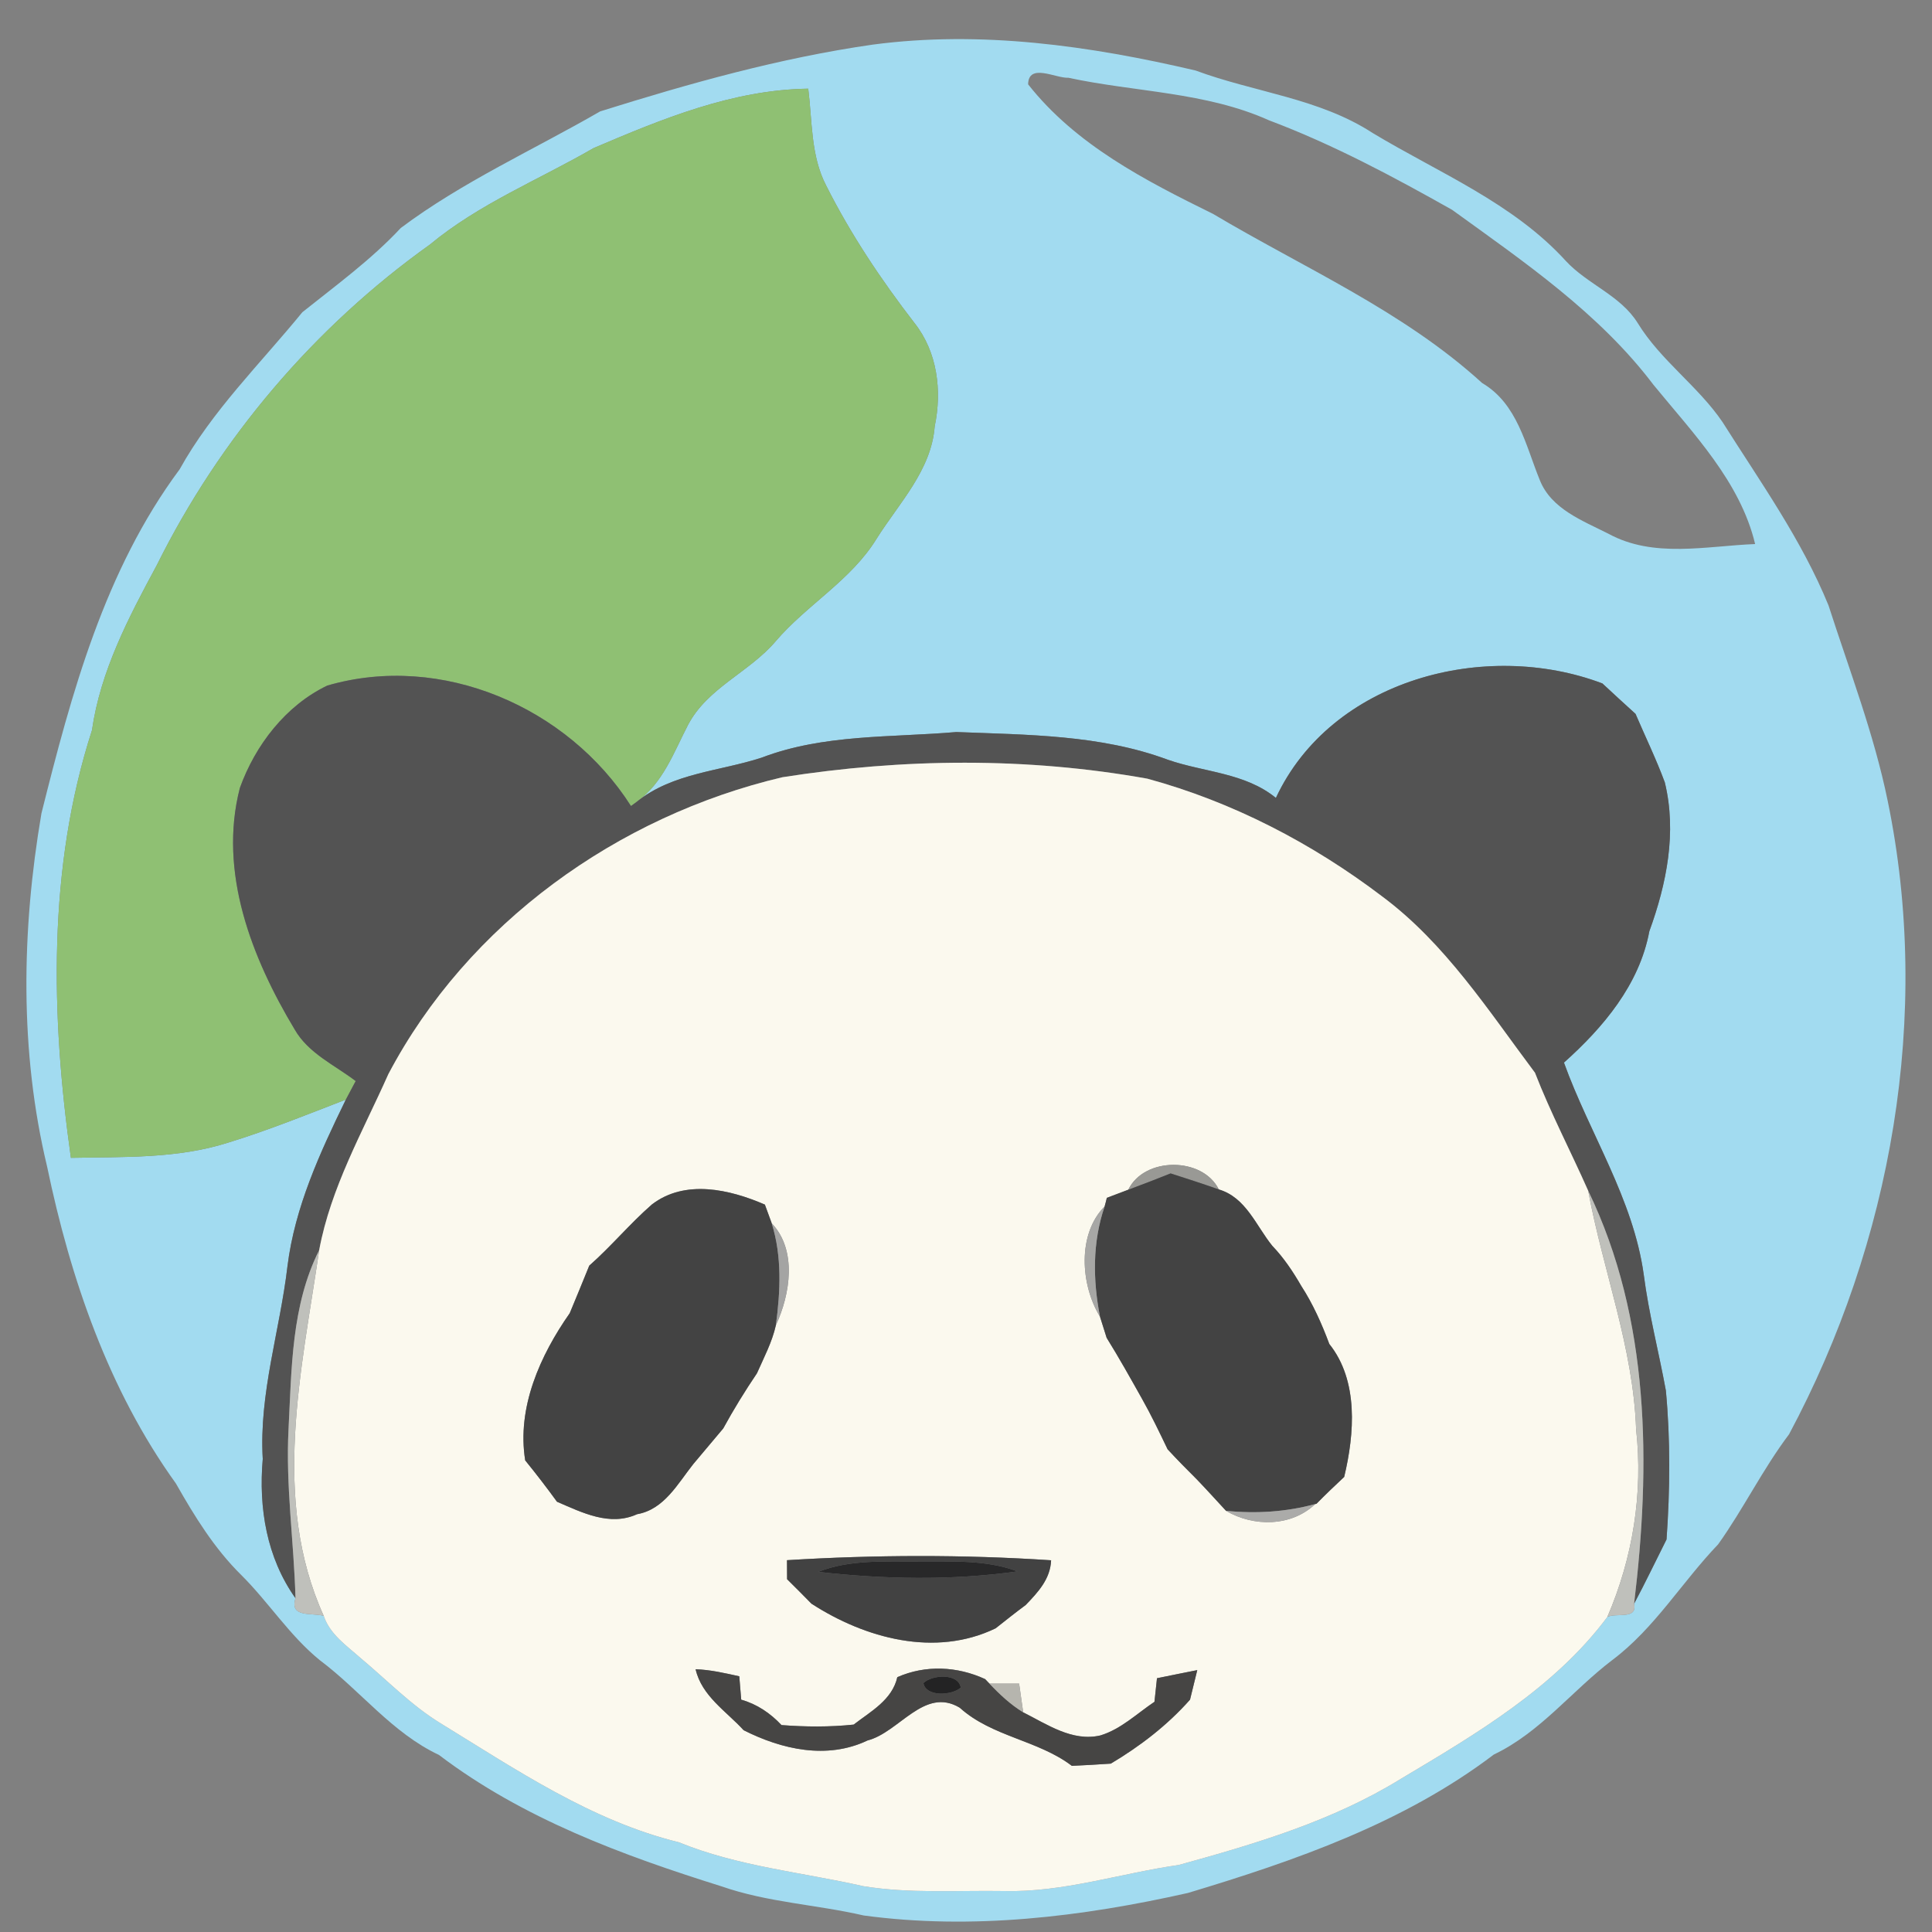
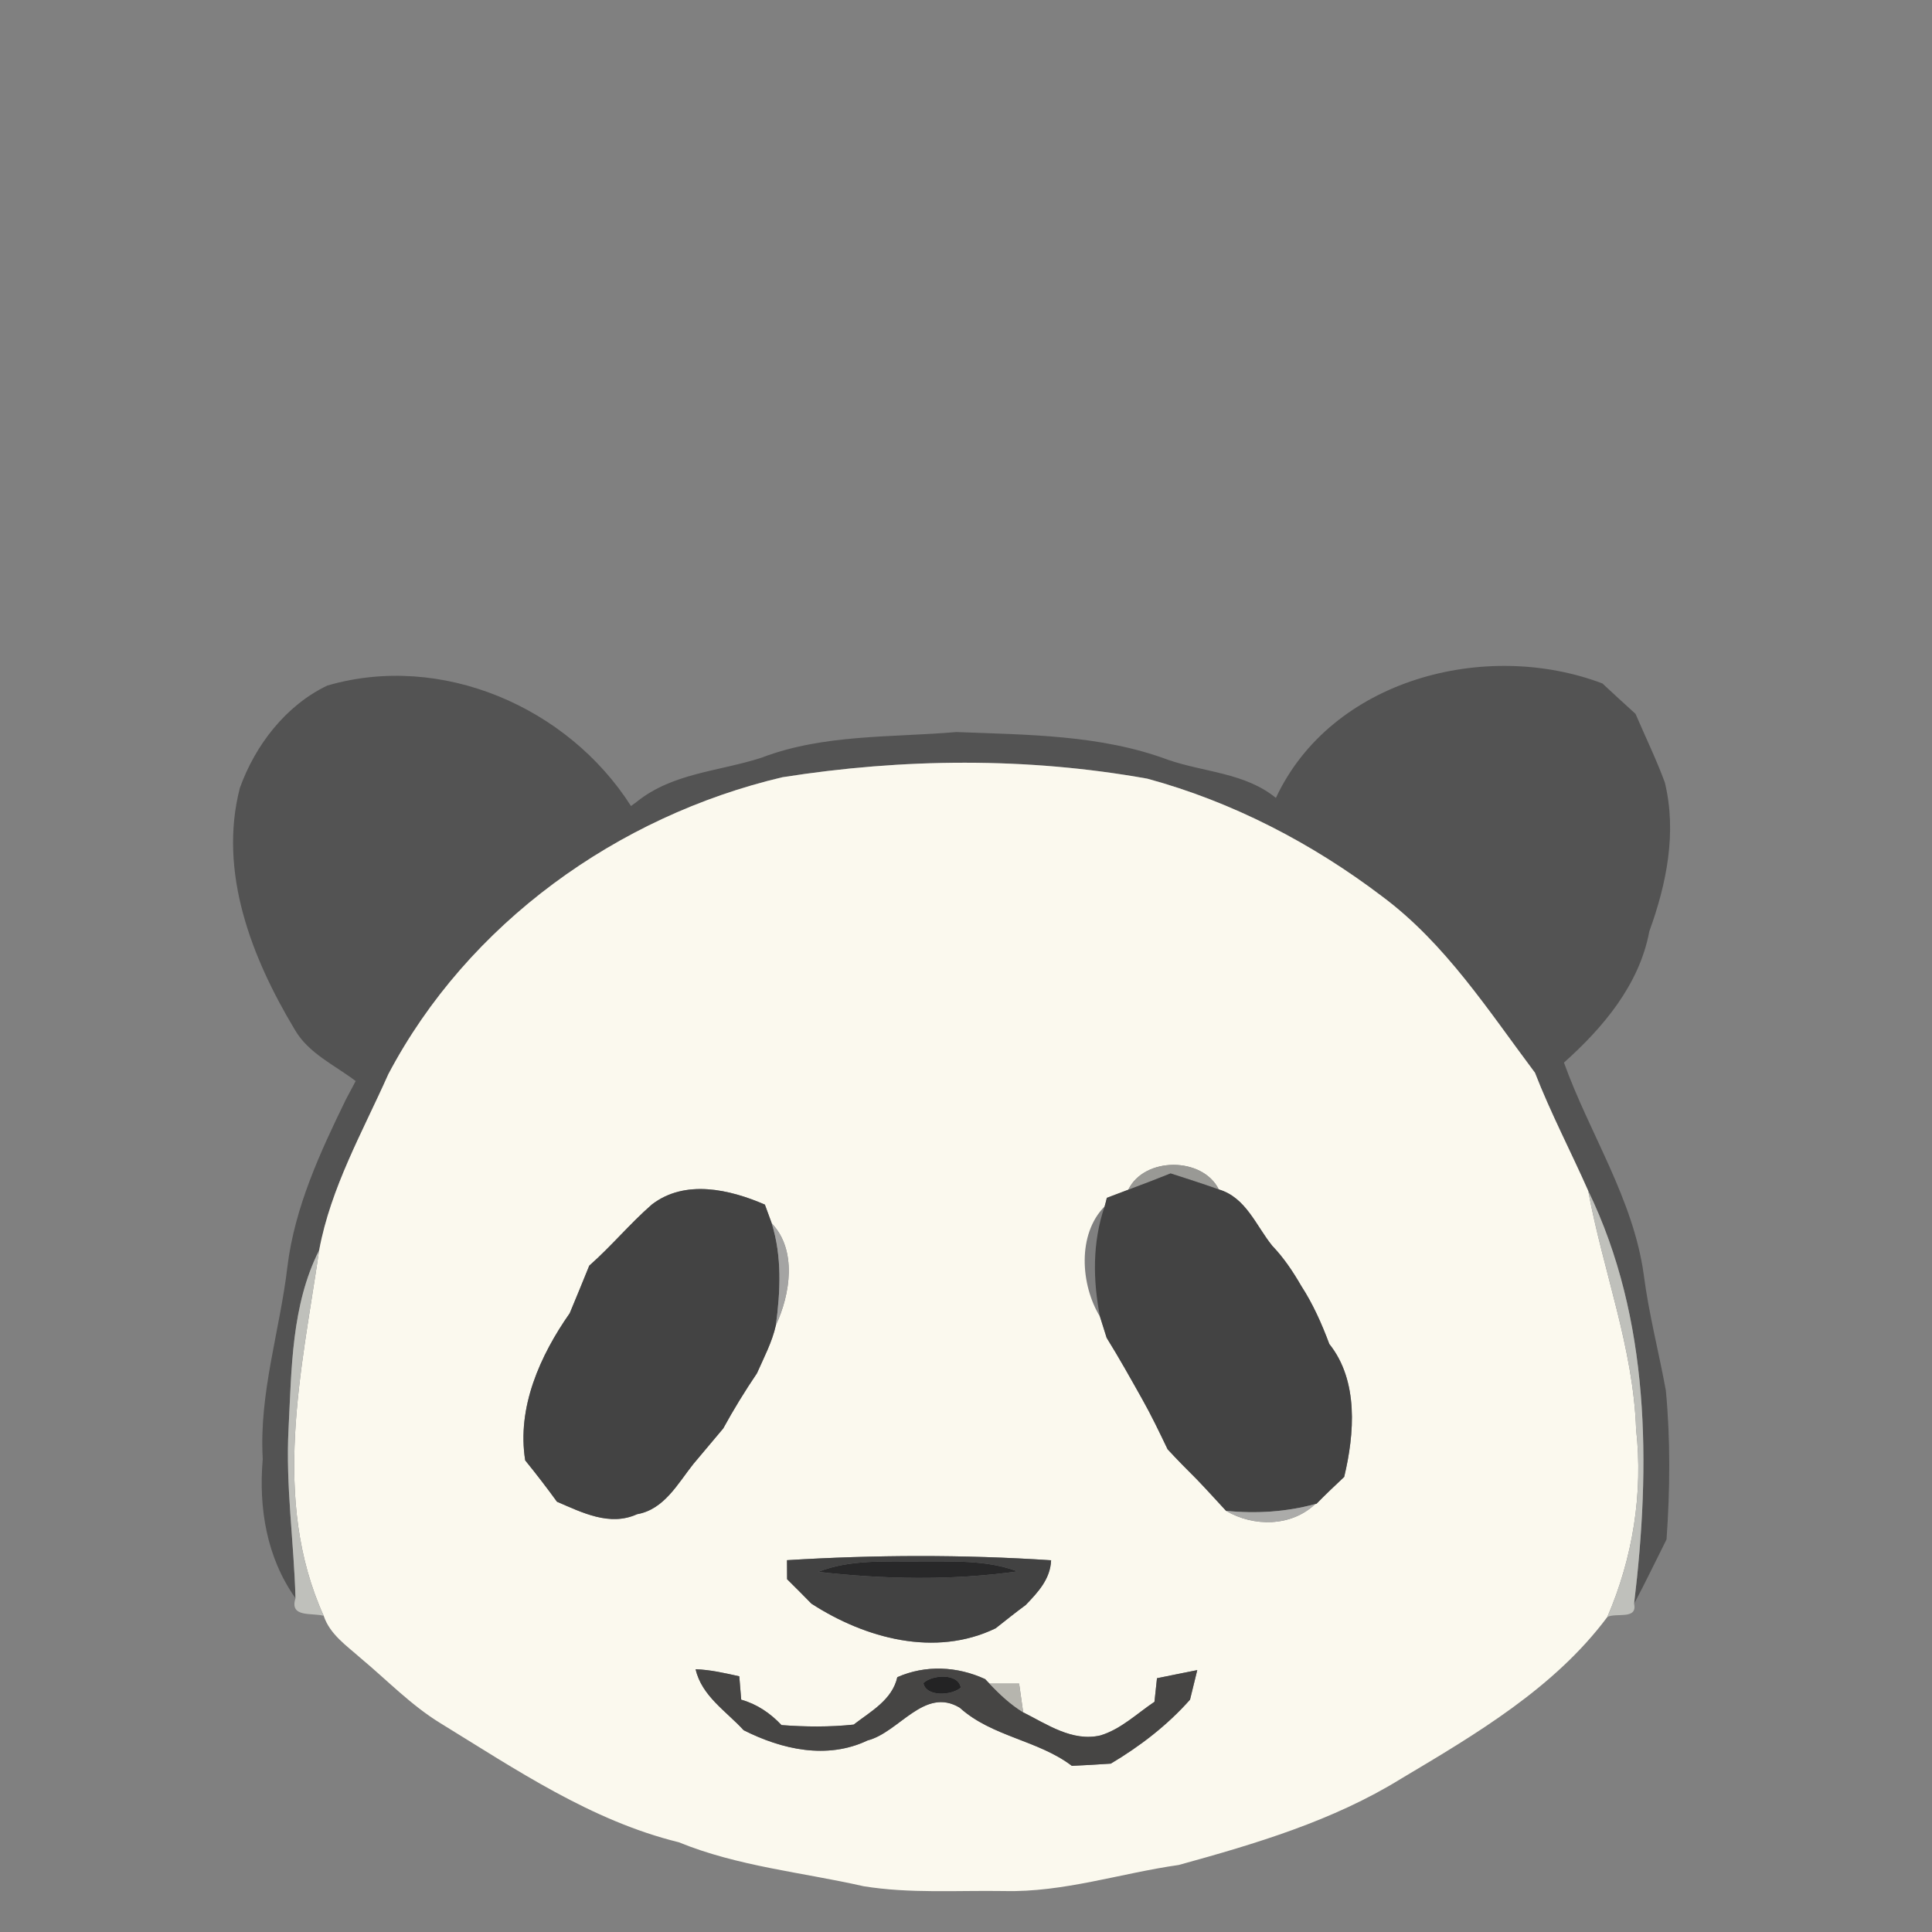
<svg xmlns="http://www.w3.org/2000/svg" width="200pt" height="200pt" viewBox="0 0 200 200">
  <rect x="0" y="0" width="200" height="200" fill="#808080" stroke="none" />
  <g id="#ffffffff" />
  <g id="#a2dbf0ff">
-     <path fill="#a2dbf0" opacity="1.00" d=" M 90.34 4.62 C 101.54 3.13 112.85 4.74 123.77 7.30 C 129.85 9.56 136.56 10.16 142.10 13.77 C 148.94 17.89 156.64 21.01 162.11 27.03 C 164.36 29.45 167.76 30.58 169.54 33.45 C 171.92 37.33 175.78 39.96 178.32 43.70 C 182.22 49.88 186.51 55.87 189.29 62.68 C 191.45 69.39 193.99 75.96 195.41 82.89 C 199.99 105.06 195.83 128.62 185.20 148.48 C 182.47 152.10 180.48 156.20 177.86 159.87 C 174.11 163.78 171.28 168.57 166.90 171.85 C 162.72 175.03 159.46 179.33 154.64 181.63 C 145.30 188.72 134.08 192.62 122.97 195.96 C 111.99 198.43 100.64 199.81 89.41 198.29 C 84.53 197.16 79.46 196.94 74.71 195.28 C 64.43 192.06 54.10 188.25 45.44 181.67 C 40.59 179.39 37.34 175.04 33.13 171.88 C 29.99 169.34 27.82 165.87 24.97 163.04 C 22.18 160.29 20.13 156.95 18.21 153.57 C 11.24 143.89 7.29 132.36 4.88 120.78 C 2.01 108.83 2.23 96.28 4.29 84.20 C 7.40 71.77 10.83 59.03 18.60 48.58 C 21.96 42.52 26.95 37.65 31.30 32.32 C 34.79 29.53 38.42 26.89 41.49 23.60 C 47.88 18.81 55.24 15.51 62.13 11.53 C 71.38 8.63 80.72 6.00 90.34 4.62 M 106.43 8.73 C 111.37 15.00 118.56 18.69 125.57 22.14 C 135.00 27.75 145.24 32.18 153.43 39.65 C 157.09 41.80 157.92 46.08 159.40 49.70 C 160.59 52.70 163.84 53.90 166.50 55.25 C 171.18 57.81 176.63 56.52 181.69 56.32 C 180.16 49.88 175.26 44.84 171.17 39.84 C 165.56 32.42 157.77 27.11 150.32 21.72 C 144.20 18.27 137.97 14.94 131.38 12.46 C 124.83 9.51 117.51 9.54 110.60 8.05 C 109.30 8.12 106.47 6.48 106.43 8.73 M 61.45 15.33 C 55.76 18.62 49.60 21.09 44.50 25.32 C 32.53 33.86 22.75 45.37 16.22 58.53 C 13.31 63.92 10.40 69.46 9.52 75.60 C 4.91 89.85 5.27 105.18 7.34 119.86 C 12.78 119.75 18.35 119.96 23.60 118.29 C 27.74 117.02 31.76 115.39 35.80 113.83 C 33.13 119.31 30.52 124.96 29.76 131.07 C 28.98 137.75 26.80 144.24 27.20 151.03 C 26.76 156.10 27.60 161.24 30.59 165.45 C 29.94 167.49 32.28 166.93 33.51 167.27 C 34.15 169.20 35.90 170.37 37.36 171.67 C 40.07 173.93 42.54 176.51 45.57 178.37 C 53.41 183.18 61.22 188.49 70.27 190.71 C 76.39 193.21 82.99 193.81 89.39 195.26 C 94.20 196.04 99.09 195.68 103.94 195.76 C 110.09 195.91 115.99 193.92 122.03 193.06 C 129.97 190.87 137.97 188.50 145.04 184.13 C 152.80 179.51 160.93 174.72 166.39 167.39 C 167.28 166.92 169.53 167.71 169.16 166.02 C 170.33 163.83 171.40 161.58 172.52 159.36 C 172.88 154.24 172.93 149.07 172.45 143.95 C 171.72 139.95 170.68 136.00 170.16 131.95 C 169.07 124.08 164.55 117.36 161.90 110.00 C 165.97 106.36 169.71 101.93 170.74 96.40 C 172.53 91.49 173.60 86.15 172.34 80.99 C 171.45 78.58 170.32 76.26 169.31 73.90 C 168.16 72.85 167.01 71.81 165.88 70.75 C 153.76 66.16 137.81 70.33 132.08 82.60 C 128.89 79.99 124.65 79.95 120.90 78.65 C 113.93 76.05 106.33 76.07 99.00 75.78 C 92.27 76.36 85.26 75.98 78.85 78.43 C 74.50 79.85 69.65 80.00 65.93 82.99 C 68.64 81.05 69.74 77.90 71.21 75.07 C 73.22 71.20 77.57 69.60 80.30 66.38 C 83.54 62.59 88.11 60.07 90.75 55.76 C 93.07 52.07 96.41 48.69 96.76 44.13 C 97.53 40.45 97.04 36.43 94.66 33.43 C 91.21 28.96 88.06 24.25 85.52 19.20 C 83.92 16.12 84.09 12.54 83.67 9.18 C 75.82 9.29 68.54 12.31 61.45 15.33 Z" />
-   </g>
+     </g>
  <g id="#8fc073ff">
-     <path fill="#8fc073" opacity="1.00" d=" M 61.45 15.33 C 68.54 12.31 75.82 9.29 83.67 9.18 C 84.09 12.54 83.92 16.12 85.52 19.20 C 88.06 24.25 91.21 28.96 94.66 33.43 C 97.04 36.43 97.53 40.45 96.76 44.13 C 96.41 48.69 93.07 52.07 90.75 55.76 C 88.11 60.07 83.54 62.59 80.30 66.38 C 77.57 69.60 73.22 71.20 71.21 75.07 C 69.74 77.90 68.64 81.05 65.93 82.99 L 65.32 83.44 C 58.80 73.20 45.72 67.52 33.88 70.97 C 29.58 73.03 26.42 77.14 24.83 81.57 C 22.58 90.29 26.06 99.17 30.51 106.58 C 31.93 109.05 34.64 110.25 36.82 111.91 C 36.57 112.39 36.05 113.35 35.80 113.83 C 31.76 115.39 27.74 117.02 23.60 118.29 C 18.35 119.96 12.78 119.75 7.34 119.86 C 5.27 105.18 4.91 89.85 9.52 75.60 C 10.40 69.46 13.31 63.92 16.22 58.53 C 22.75 45.37 32.53 33.86 44.50 25.32 C 49.60 21.09 55.76 18.62 61.45 15.33 Z" />
-   </g>
+     </g>
  <g id="#535353ff">
    <path fill="#535353" opacity="1.00" d=" M 132.08 82.60 C 137.81 70.33 153.76 66.16 165.88 70.75 C 167.01 71.81 168.16 72.85 169.31 73.90 C 170.32 76.26 171.45 78.58 172.34 80.99 C 173.60 86.15 172.53 91.49 170.74 96.40 C 169.71 101.93 165.97 106.36 161.90 110.00 C 164.55 117.36 169.07 124.08 170.16 131.95 C 170.68 136.00 171.72 139.95 172.45 143.95 C 172.93 149.07 172.88 154.24 172.52 159.36 C 171.40 161.58 170.33 163.83 169.16 166.02 C 170.89 151.69 170.84 136.54 164.41 123.27 C 162.60 119.18 160.52 115.22 158.90 111.05 C 154.07 104.61 149.62 97.66 143.07 92.79 C 135.83 87.29 127.57 83.00 118.78 80.61 C 106.31 78.37 93.49 78.49 80.99 80.46 C 63.94 84.48 48.43 95.58 40.20 111.20 C 37.55 117.15 34.24 122.93 33.04 129.42 C 30.16 135.13 30.19 141.69 29.87 147.93 C 29.56 153.79 30.43 159.61 30.59 165.45 C 27.60 161.24 26.76 156.10 27.20 151.03 C 26.80 144.24 28.98 137.75 29.76 131.07 C 30.52 124.96 33.13 119.31 35.80 113.83 C 36.05 113.35 36.57 112.39 36.82 111.91 C 34.64 110.25 31.93 109.05 30.51 106.58 C 26.06 99.17 22.58 90.29 24.83 81.57 C 26.42 77.14 29.58 73.03 33.88 70.97 C 45.72 67.52 58.80 73.20 65.32 83.44 L 65.93 82.99 C 69.65 80.00 74.50 79.85 78.85 78.43 C 85.26 75.98 92.27 76.36 99.00 75.78 C 106.33 76.07 113.93 76.05 120.90 78.65 C 124.65 79.95 128.89 79.99 132.08 82.60 Z" />
  </g>
  <g id="#fbf9eeff">
    <path fill="#fbf9ee" opacity="1.00" d=" M 80.99 80.46 C 93.49 78.49 106.31 78.37 118.78 80.61 C 127.57 83.00 135.83 87.29 143.07 92.79 C 149.62 97.66 154.07 104.61 158.90 111.05 C 160.52 115.22 162.60 119.18 164.41 123.27 C 165.94 131.53 169.08 139.49 169.37 147.97 C 170.11 154.59 169.02 161.29 166.39 167.39 C 160.93 174.72 152.80 179.51 145.04 184.13 C 137.97 188.50 129.97 190.87 122.03 193.06 C 115.99 193.92 110.09 195.91 103.94 195.76 C 99.09 195.68 94.20 196.04 89.39 195.26 C 82.99 193.81 76.39 193.21 70.27 190.71 C 61.22 188.49 53.41 183.18 45.57 178.37 C 42.54 176.51 40.07 173.93 37.36 171.67 C 35.90 170.37 34.15 169.20 33.51 167.27 C 28.05 155.22 31.22 141.89 33.04 129.42 C 34.24 122.93 37.55 117.15 40.20 111.20 C 48.43 95.58 63.94 84.48 80.99 80.46 M 116.80 123.16 C 116.25 123.37 115.14 123.79 114.58 124.00 C 114.53 124.23 114.41 124.67 114.35 124.89 C 111.50 127.76 111.86 133.02 113.87 136.30 C 114.05 136.85 114.39 137.94 114.56 138.49 C 115.84 140.55 117.03 142.68 118.22 144.80 C 119.18 146.50 120.02 148.26 120.87 150.03 C 121.85 151.09 122.86 152.12 123.89 153.14 C 124.92 154.21 125.91 155.31 126.92 156.40 C 129.77 158.08 133.68 158.05 136.15 155.70 L 136.28 155.67 C 137.21 154.72 138.18 153.80 139.15 152.89 C 140.22 148.42 140.65 142.93 137.61 139.13 C 136.83 137.04 135.92 134.99 134.70 133.11 C 133.84 131.62 132.89 130.20 131.70 128.96 C 130.02 126.88 128.98 123.96 126.17 123.13 C 124.49 119.74 118.46 119.73 116.80 123.16 M 67.48 124.69 C 65.20 126.68 63.27 129.02 61.00 131.02 C 60.34 132.66 59.66 134.30 58.98 135.94 C 55.91 140.32 53.49 145.71 54.37 151.18 C 55.50 152.57 56.60 154.00 57.66 155.46 C 60.25 156.57 63.11 158.04 65.95 156.75 C 68.75 156.26 70.15 153.60 71.76 151.57 C 72.79 150.33 73.84 149.11 74.87 147.87 C 75.94 145.91 77.11 144.01 78.36 142.16 C 79.08 140.53 79.93 138.93 80.32 137.18 C 81.81 133.98 82.53 129.41 79.89 126.64 C 79.71 126.16 79.36 125.18 79.18 124.70 C 75.54 123.12 70.91 122.05 67.48 124.69 M 81.47 161.51 C 81.47 162.00 81.47 162.99 81.48 163.48 C 82.33 164.31 83.16 165.16 84.00 166.01 C 89.56 169.61 96.81 171.59 103.07 168.56 C 104.10 167.75 105.12 166.93 106.18 166.15 C 107.44 164.84 108.73 163.47 108.81 161.52 C 99.72 160.92 90.56 160.95 81.47 161.51 M 72.01 172.80 C 72.64 175.57 75.18 177.14 76.98 179.11 C 80.94 181.11 85.61 182.17 89.81 180.17 C 93.09 179.33 95.68 174.58 99.35 176.78 C 102.70 179.80 107.43 180.12 110.96 182.80 C 112.30 182.74 113.65 182.66 114.99 182.57 C 118.03 180.76 120.84 178.60 123.19 175.95 C 123.44 174.93 123.69 173.91 123.94 172.89 C 122.55 173.16 121.16 173.45 119.77 173.73 C 119.70 174.34 119.57 175.56 119.51 176.17 C 117.69 177.39 116.05 179.00 113.92 179.65 C 111.01 180.33 108.39 178.50 105.92 177.26 C 105.82 176.52 105.61 175.03 105.50 174.29 C 104.73 174.29 103.20 174.29 102.43 174.29 L 101.98 173.82 C 99.09 172.49 95.82 172.33 92.89 173.62 C 92.36 175.98 90.13 177.17 88.37 178.53 C 85.89 178.79 83.39 178.77 80.90 178.58 C 79.75 177.35 78.36 176.41 76.73 175.95 C 76.68 175.35 76.58 174.14 76.53 173.53 C 75.04 173.20 73.54 172.85 72.01 172.80 Z" />
  </g>
  <g id="#999995ff">
    <path fill="#999995" opacity="1.00" d=" M 116.80 123.16 C 118.46 119.73 124.49 119.74 126.17 123.13 C 124.52 122.54 122.85 122.01 121.18 121.47 C 119.72 122.05 118.27 122.62 116.80 123.16 Z" />
  </g>
  <g id="#434343ff">
    <path fill="#434343" opacity="1.00" d=" M 116.80 123.16 C 118.27 122.62 119.72 122.05 121.18 121.47 C 122.85 122.01 124.52 122.54 126.17 123.13 C 128.98 123.96 130.02 126.88 131.70 128.96 C 132.89 130.20 133.84 131.62 134.70 133.11 C 135.92 134.99 136.83 137.04 137.61 139.13 C 140.65 142.93 140.22 148.42 139.15 152.89 C 138.18 153.80 137.21 154.72 136.28 155.67 L 136.15 155.70 C 133.14 156.52 130.02 156.71 126.92 156.40 C 125.91 155.31 124.92 154.21 123.89 153.14 C 122.86 152.12 121.85 151.09 120.87 150.03 C 120.02 148.26 119.18 146.50 118.22 144.80 C 117.03 142.68 115.84 140.55 114.56 138.49 C 114.39 137.94 114.05 136.85 113.87 136.30 C 113.13 132.51 113.08 128.58 114.35 124.89 C 114.41 124.67 114.53 124.23 114.58 124.00 C 115.14 123.79 116.25 123.37 116.80 123.16 Z" />
    <path fill="#434343" opacity="1.00" d=" M 67.48 124.69 C 70.91 122.05 75.54 123.12 79.18 124.70 C 79.36 125.18 79.71 126.16 79.89 126.64 C 80.96 130.07 80.79 133.67 80.32 137.18 C 79.93 138.93 79.08 140.53 78.36 142.16 C 77.11 144.01 75.94 145.91 74.87 147.87 C 73.84 149.11 72.79 150.33 71.76 151.57 C 70.15 153.60 68.75 156.26 65.95 156.75 C 63.11 158.04 60.25 156.57 57.66 155.46 C 56.60 154.00 55.50 152.57 54.37 151.18 C 53.49 145.71 55.91 140.32 58.98 135.94 C 59.66 134.30 60.34 132.66 61.00 131.02 C 63.27 129.02 65.20 126.68 67.48 124.69 Z" />
  </g>
  <g id="#bfc0bbff">
    <path fill="#bfc0bb" opacity="1.00" d=" M 164.41 123.27 C 170.84 136.54 170.89 151.69 169.16 166.02 C 169.53 167.71 167.28 166.92 166.39 167.39 C 169.02 161.29 170.11 154.59 169.37 147.97 C 169.08 139.49 165.94 131.53 164.41 123.27 Z" />
    <path fill="#bfc0bb" opacity="1.00" d=" M 29.87 147.93 C 30.19 141.69 30.16 135.13 33.04 129.42 C 31.22 141.89 28.05 155.22 33.51 167.27 C 32.28 166.93 29.94 167.49 30.59 165.45 C 30.43 159.61 29.56 153.79 29.87 147.93 Z" />
  </g>
  <g id="#a7a7a5ff">
-     <path fill="#a7a7a5" opacity="1.00" d=" M 113.87 136.30 C 111.86 133.02 111.50 127.76 114.35 124.89 C 113.08 128.58 113.13 132.51 113.87 136.30 Z" />
-   </g>
+     </g>
  <g id="#a4a4a3ff">
    <path fill="#a4a4a3" opacity="1.00" d=" M 79.89 126.64 C 82.53 129.41 81.81 133.98 80.32 137.18 C 80.79 133.67 80.96 130.07 79.89 126.64 Z" />
  </g>
  <g id="#ababa9ff">
    <path fill="#ababa9" opacity="1.00" d=" M 126.92 156.40 C 130.02 156.71 133.14 156.52 136.15 155.70 C 133.68 158.05 129.77 158.08 126.92 156.40 Z" />
  </g>
  <g id="#424242ff">
    <path fill="#424242" opacity="1.00" d=" M 81.47 161.51 C 90.56 160.95 99.72 160.92 108.81 161.52 C 108.73 163.47 107.44 164.84 106.18 166.15 C 105.12 166.93 104.10 167.75 103.07 168.56 C 96.81 171.59 89.56 169.61 84.00 166.01 C 83.16 165.16 82.33 164.31 81.48 163.48 C 81.47 162.99 81.47 162.00 81.47 161.51 M 84.69 162.72 C 91.53 163.49 98.50 163.63 105.33 162.67 C 102.04 161.43 98.50 161.67 95.06 161.64 C 91.58 161.67 88.00 161.42 84.69 162.72 Z" />
  </g>
  <g id="#282829ff">
    <path fill="#282829" opacity="1.00" d=" M 84.69 162.72 C 88.00 161.42 91.58 161.67 95.06 161.64 C 98.50 161.67 102.04 161.43 105.33 162.67 C 98.50 163.63 91.53 163.49 84.69 162.72 Z" />
  </g>
  <g id="#464544ff">
    <path fill="#464544" opacity="1.00" d=" M 72.01 172.80 C 73.54 172.85 75.04 173.20 76.53 173.53 C 76.58 174.14 76.68 175.35 76.73 175.95 C 78.36 176.41 79.75 177.35 80.90 178.58 C 83.39 178.77 85.89 178.79 88.37 178.53 C 90.13 177.17 92.36 175.98 92.89 173.62 C 95.82 172.33 99.09 172.49 101.98 173.82 L 102.43 174.29 C 103.48 175.40 104.61 176.46 105.92 177.26 C 108.39 178.50 111.01 180.33 113.92 179.65 C 116.05 179.00 117.69 177.39 119.51 176.17 C 119.57 175.56 119.70 174.34 119.77 173.73 C 121.16 173.45 122.55 173.16 123.94 172.89 C 123.69 173.91 123.44 174.93 123.19 175.95 C 120.84 178.60 118.03 180.76 114.99 182.57 C 113.65 182.66 112.30 182.74 110.96 182.80 C 107.43 180.12 102.70 179.80 99.35 176.78 C 95.68 174.58 93.09 179.33 89.81 180.17 C 85.61 182.17 80.94 181.11 76.98 179.11 C 75.18 177.14 72.64 175.57 72.01 172.80 M 95.59 174.23 C 95.85 175.68 98.53 175.53 99.46 174.70 C 99.21 173.19 96.51 173.35 95.59 174.23 Z" />
  </g>
  <g id="#232324ff">
    <path fill="#232324" opacity="1.00" d=" M 95.59 174.23 C 96.51 173.35 99.21 173.19 99.46 174.70 C 98.53 175.53 95.85 175.68 95.59 174.23 Z" />
  </g>
  <g id="#b6b5aeff">
    <path fill="#b6b5ae" opacity="1.00" d=" M 102.43 174.29 C 103.20 174.29 104.73 174.29 105.50 174.29 C 105.61 175.03 105.82 176.52 105.92 177.26 C 104.61 176.46 103.48 175.40 102.43 174.29 Z" />
  </g>
</svg>